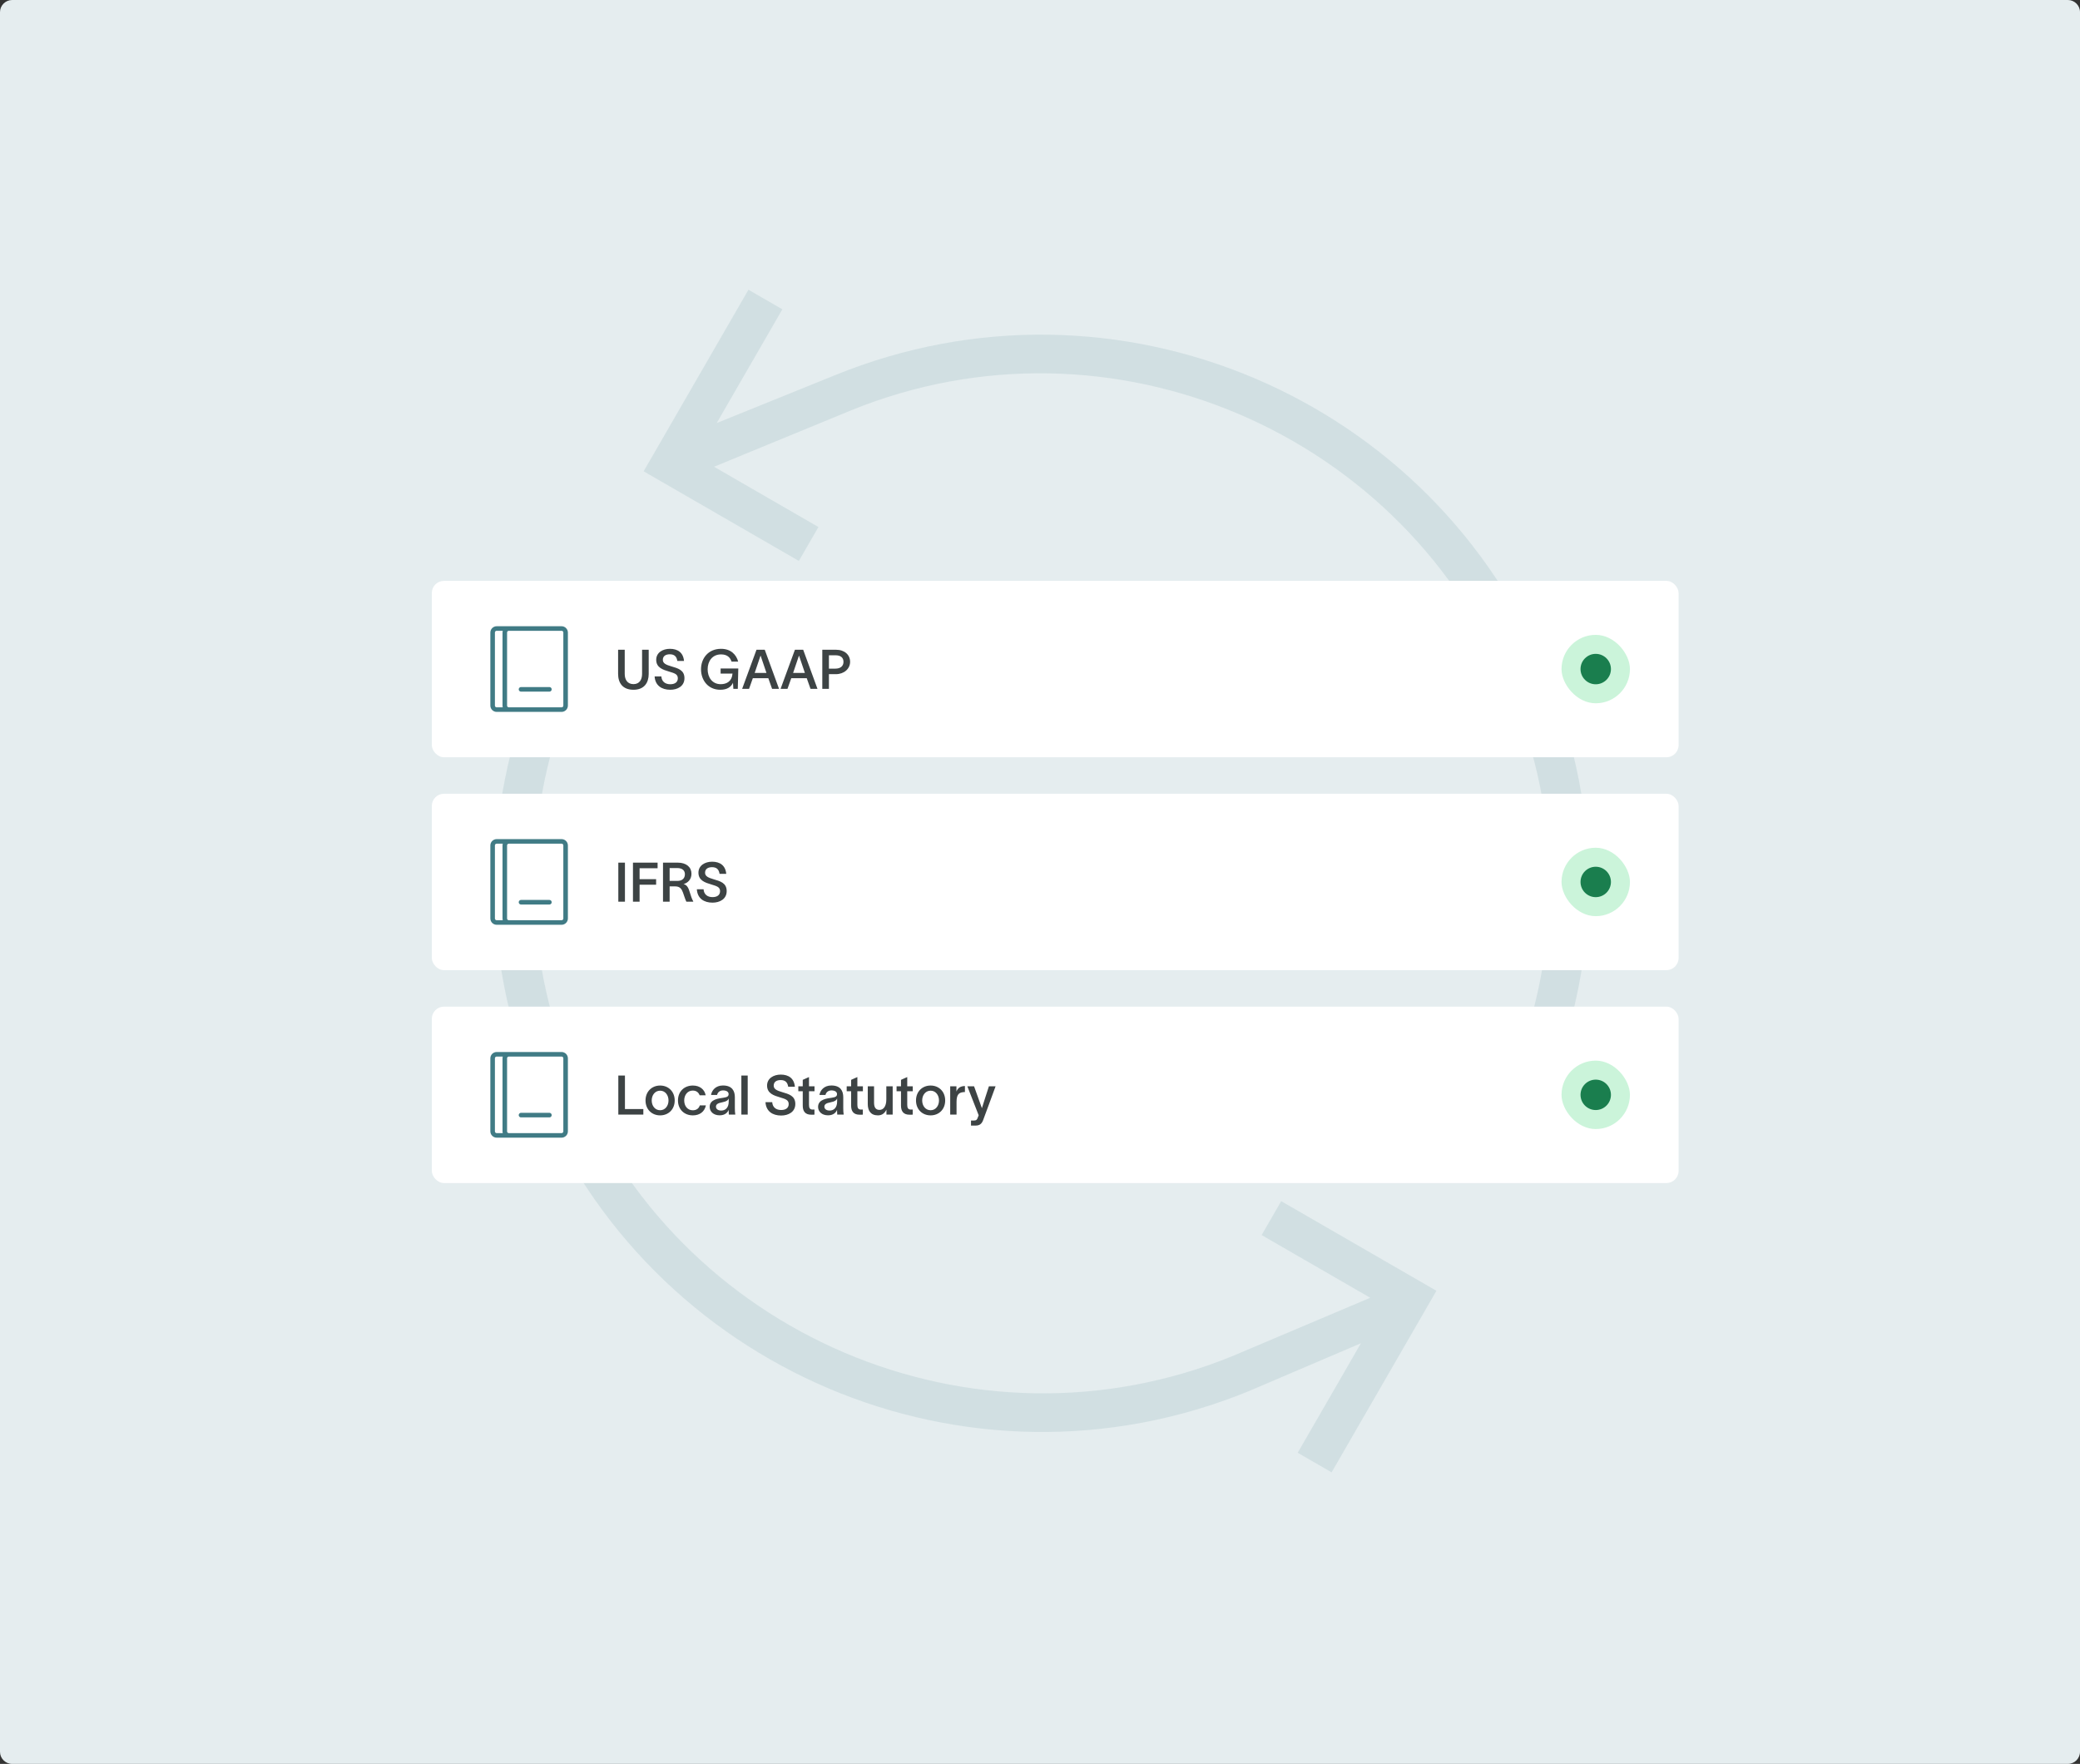
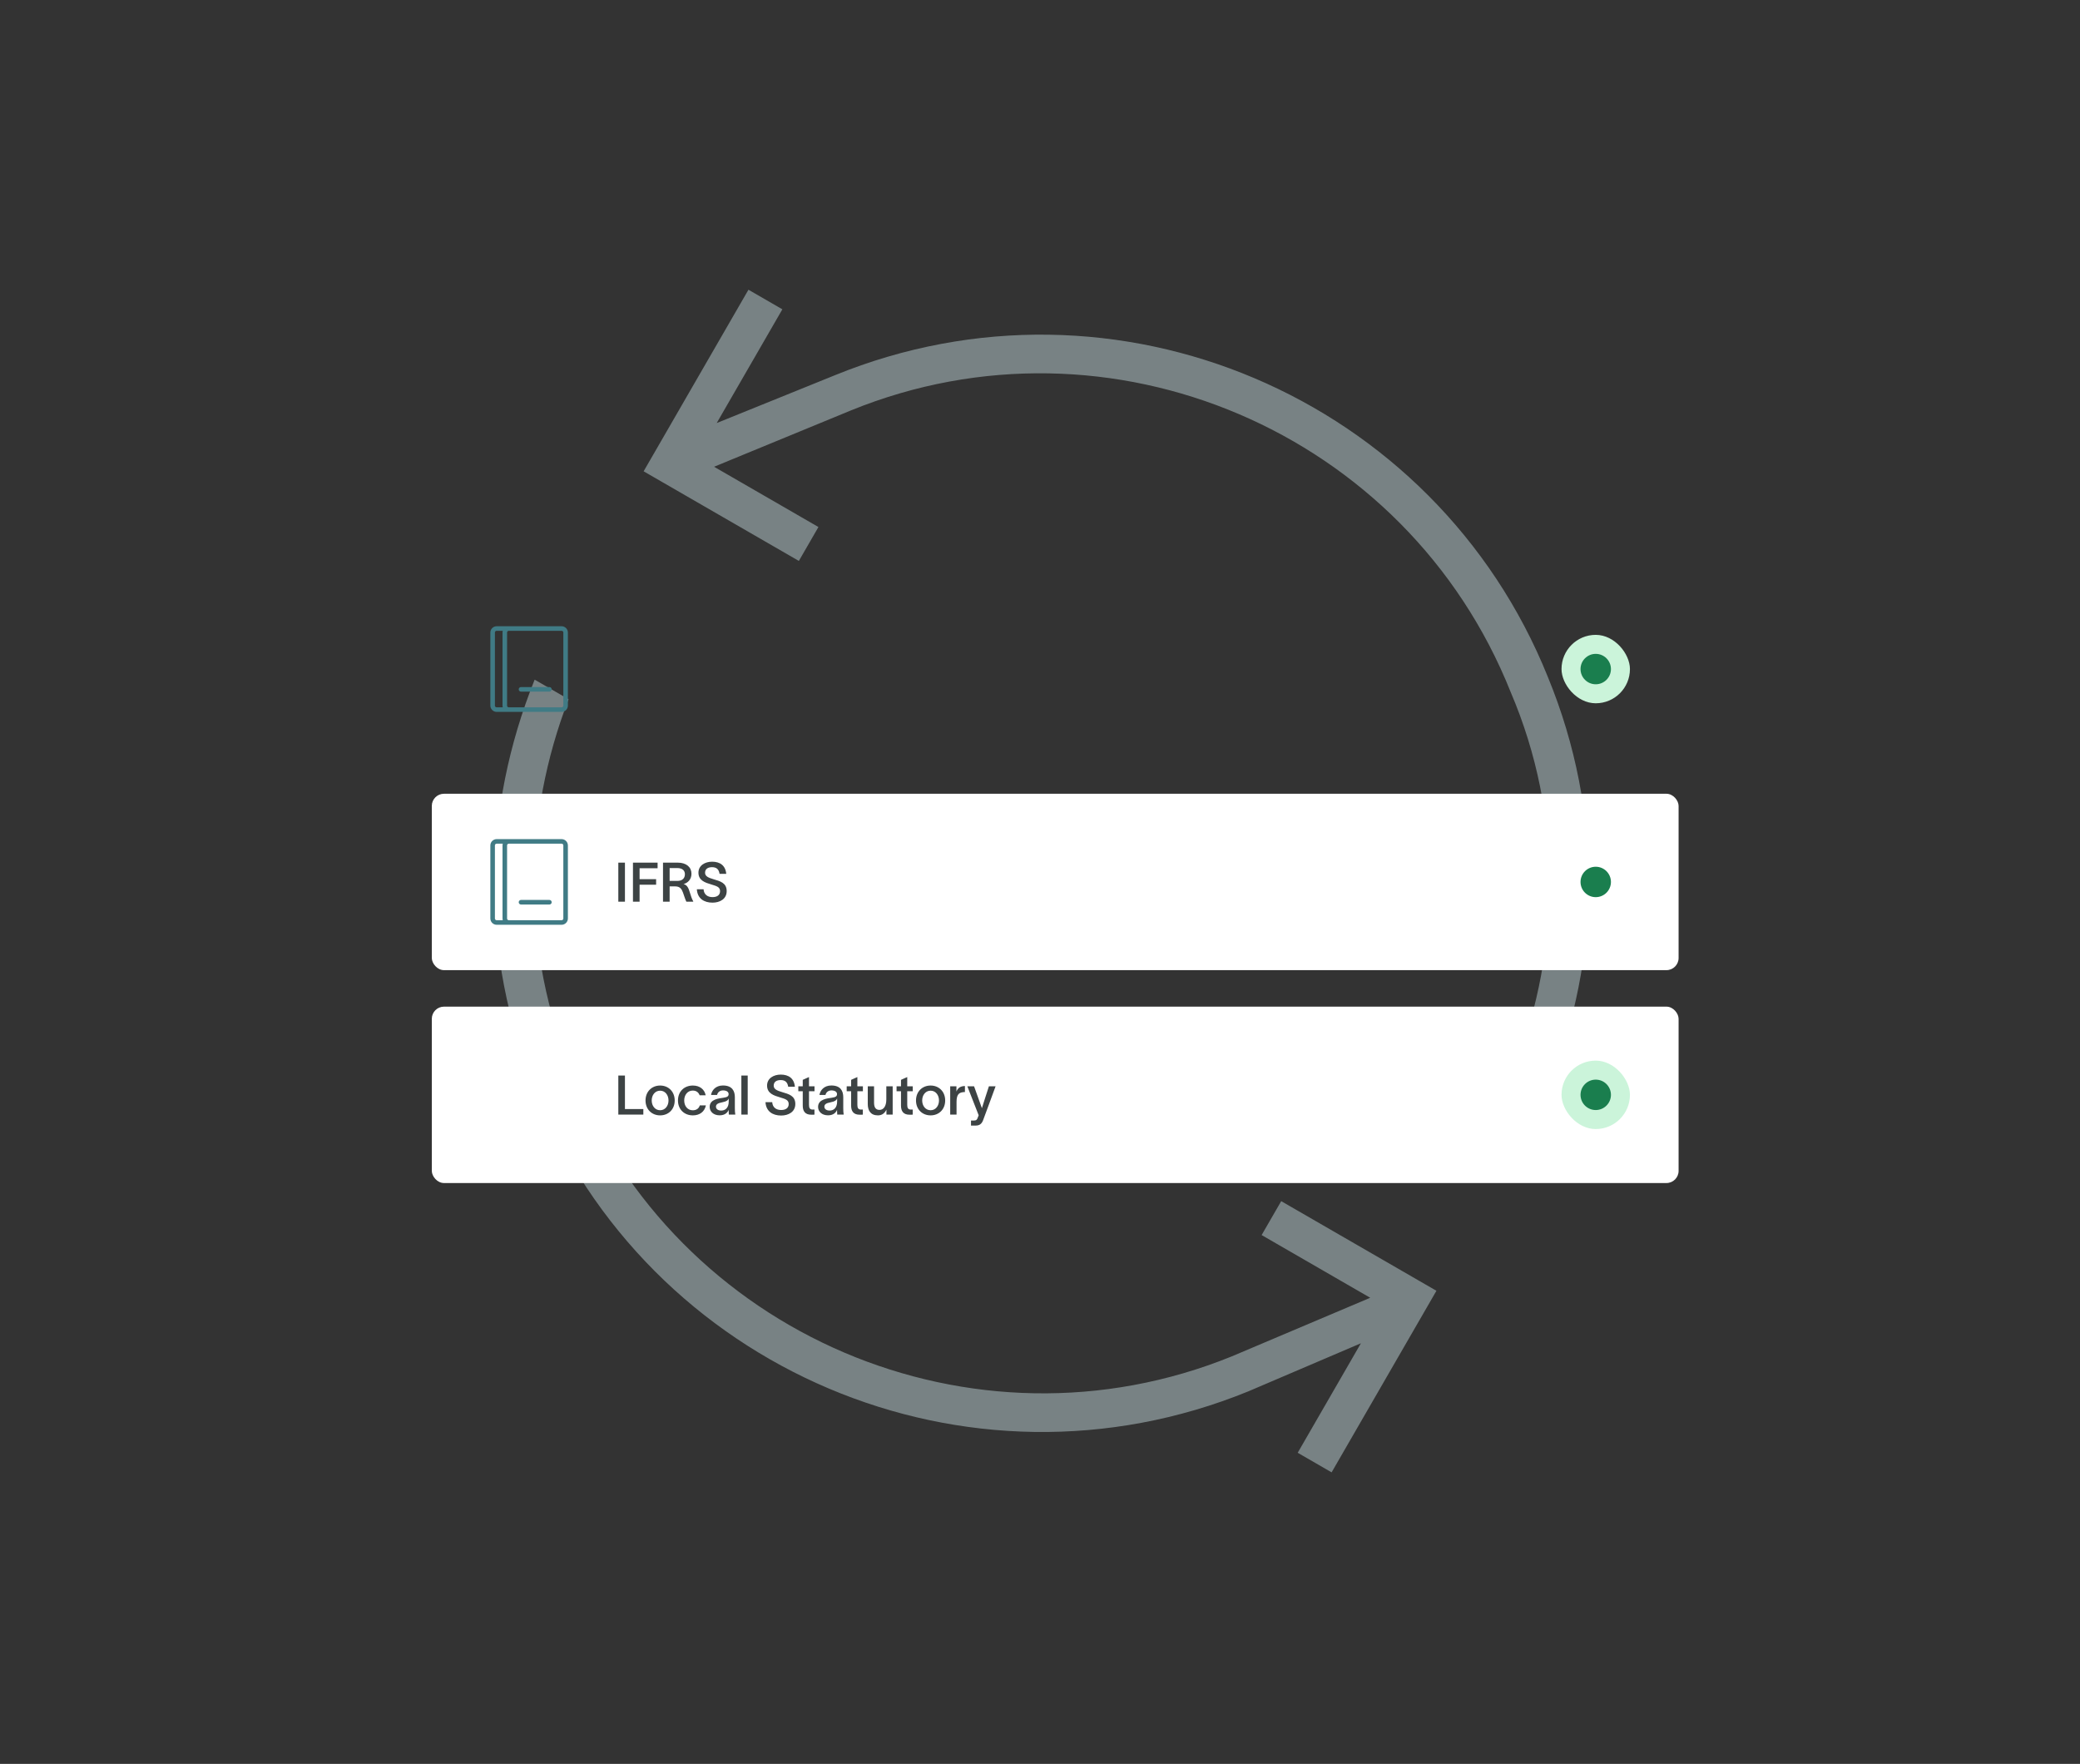
<svg xmlns="http://www.w3.org/2000/svg" width="684" height="580" viewBox="0 0 684 580" fill="none">
  <rect x="0" y="0" width="684" height="580" fill="#333333" stroke="none" />
  <g clip-path="url(#clip0_7016_56965)">
-     <path d="M0 4C0 1.791 1.791 0 4 0H680C682.209 0 684 1.791 684 4V576C684 578.209 682.209 580 680 580H4C1.791 580 0 578.209 0 576V4Z" fill="#E5EDEF" />
    <path opacity="0.5" d="M509.596 356.722L498.446 350.284C512.988 312.22 514.182 268.308 496.796 227.607C462.643 141.916 364.912 100.358 279.917 134.914L234.819 153.478L263.563 170.073L269.138 173.292L262.7 184.442L257.125 181.223L217.231 158.191L211.656 154.972L214.875 149.397L242.908 100.843L246.126 95.267L257.277 101.705L254.058 107.28L235.682 139.109L274.479 123.411C366.874 85.694 471.976 130.579 508.996 222.571C527.56 267.669 526.15 315.174 509.596 356.722ZM466.789 421.21L472.364 424.428L469.145 430.004L441.113 478.557L437.894 484.133L426.744 477.695L429.962 472.12L447.534 441.685L410.533 457.49C318.138 495.207 213.036 450.323 176.016 358.331C157.452 313.233 158.861 265.728 175.818 223.483L186.968 229.921C172.023 268.681 171.232 311.896 188.216 353.294C222.369 438.986 320.1 480.544 405.094 445.988L450.595 426.727L420.458 409.327L414.883 406.108L421.32 394.958L426.895 398.177L466.789 421.21Z" fill="#BFD3D6" />
-     <rect x="142" y="191" width="410" height="58" rx="4" fill="white" />
    <path d="M184.667 233.333H163.333C162.597 233.333 162 232.736 162 231.999V207.999C162 207.263 162.597 206.666 163.333 206.666H184.667M184.667 233.333C185.403 233.333 186 232.736 186 231.999V207.999C186 207.263 185.403 206.666 184.667 206.666M184.667 233.333H167.333C166.597 233.333 166 232.736 166 231.999V207.999C166 207.263 166.597 206.666 167.333 206.666H184.667M171.333 226.666H180.667" stroke="#407B85" stroke-width="1.5" stroke-linecap="round" stroke-linejoin="round" />
-     <path d="M213.322 221.586C213.322 224.502 211.846 226.806 208.318 226.806C204.772 226.806 203.26 224.574 203.26 221.586V213.648H205.438V221.586C205.438 223.458 206.302 224.952 208.318 224.952C210.298 224.952 211.144 223.458 211.144 221.586V213.648H213.322V221.586ZM217.484 222.414C217.592 224.106 218.762 224.988 220.418 224.988C221.858 224.988 222.902 224.376 222.902 223.026C222.902 221.622 221.714 221.352 220.094 220.848C217.97 220.218 215.828 219.534 215.792 216.996C215.774 214.548 217.97 213.342 220.292 213.342C222.866 213.342 224.684 214.566 224.936 217.338H222.74C222.506 215.862 221.768 215.142 220.256 215.142C218.996 215.142 217.97 215.664 217.97 216.978C217.97 218.148 219.086 218.616 220.742 219.102C222.92 219.75 225.08 220.29 225.08 223.008C225.08 225.636 222.794 226.806 220.418 226.806C217.61 226.806 215.45 225.42 215.27 222.414H217.484ZM236.971 221.496V219.804H242.785L242.623 226.5H241.165L241.039 224.502C240.445 225.816 239.203 226.806 236.863 226.806C232.813 226.806 230.527 223.62 230.527 220.074C230.527 216.528 232.849 213.342 237.115 213.342C240.373 213.342 242.137 215.286 242.749 217.554H240.571C240.121 216.186 239.149 215.178 237.115 215.178C234.199 215.178 232.705 217.464 232.705 220.074C232.705 222.684 234.181 224.97 237.007 224.97C239.041 224.97 240.715 223.962 240.877 221.478L236.971 221.496ZM246.321 226.5H244.053L248.769 213.648H251.487L256.185 226.5H253.899L252.657 223.008H247.563L246.321 226.5ZM248.175 221.262H252.045L250.137 215.628H250.083L248.175 221.262ZM258.959 226.5H256.691L261.407 213.648H264.125L268.823 226.5H266.537L265.295 223.008H260.201L258.959 226.5ZM260.813 221.262H264.683L262.775 215.628H262.721L260.813 221.262ZM274.712 219.858C276.332 219.858 277.376 219.066 277.376 217.626C277.376 216.186 276.386 215.466 274.766 215.466H272.588V219.858H274.712ZM270.41 226.5V213.648H274.946C277.754 213.648 279.554 215.34 279.554 217.608C279.554 219.93 277.538 221.676 274.892 221.676H272.588V226.5H270.41Z" fill="#3D4344" />
    <rect x="513.5" y="208.75" width="22.5" height="22.5" rx="11.25" fill="#CBF4DA" />
    <circle cx="524.75" cy="220" r="5" fill="#1A7E4E" />
    <rect x="142" y="261" width="410" height="58" rx="4" fill="white" />
    <path d="M184.667 303.333H163.333C162.597 303.333 162 302.736 162 301.999V277.999C162 277.263 162.597 276.666 163.333 276.666H184.667M184.667 303.333C185.403 303.333 186 302.736 186 301.999V277.999C186 277.263 185.403 276.666 184.667 276.666M184.667 303.333H167.333C166.597 303.333 166 302.736 166 301.999V277.999C166 277.263 166.597 276.666 167.333 276.666H184.667M171.333 296.666H180.667" stroke="#407B85" stroke-width="1.5" stroke-linecap="round" stroke-linejoin="round" />
    <path d="M203.332 283.648H205.51V296.5H203.332V283.648ZM208.148 296.5V283.648H216.248V285.484H210.326V289.084H215.762V290.902H210.326V296.5H208.148ZM218.027 296.5V283.648H222.851C225.785 283.648 227.387 285.196 227.387 287.302C227.387 289.174 226.181 290.326 224.795 290.686C226.001 291.028 226.415 292 226.865 293.494C227.225 294.646 227.495 295.546 227.963 296.356V296.5H225.713C225.299 295.69 224.993 294.556 224.597 293.494C224.165 292.306 223.607 291.46 222.041 291.46H220.205V296.5H218.027ZM220.205 289.66H222.743C224.363 289.66 225.227 288.796 225.227 287.464C225.227 286.33 224.507 285.43 222.671 285.43H220.205V289.66ZM231.371 292.414C231.479 294.106 232.649 294.988 234.305 294.988C235.745 294.988 236.789 294.376 236.789 293.026C236.789 291.622 235.601 291.352 233.981 290.848C231.857 290.218 229.715 289.534 229.679 286.996C229.661 284.548 231.857 283.342 234.179 283.342C236.753 283.342 238.571 284.566 238.823 287.338H236.627C236.393 285.862 235.655 285.142 234.143 285.142C232.883 285.142 231.857 285.664 231.857 286.978C231.857 288.148 232.973 288.616 234.629 289.102C236.807 289.75 238.967 290.29 238.967 293.008C238.967 295.636 236.681 296.806 234.305 296.806C231.497 296.806 229.337 295.42 229.157 292.414H231.371Z" fill="#3D4344" />
-     <rect x="513.5" y="278.75" width="22.5" height="22.5" rx="11.25" fill="#CBF4DA" />
    <circle cx="524.75" cy="290" r="5" fill="#1A7E4E" />
    <rect x="142" y="331" width="410" height="58" rx="4" fill="white" />
-     <path d="M184.667 373.333H163.333C162.597 373.333 162 372.736 162 371.999V347.999C162 347.263 162.597 346.666 163.333 346.666H184.667M184.667 373.333C185.403 373.333 186 372.736 186 371.999V347.999C186 347.263 185.403 346.666 184.667 346.666M184.667 373.333H167.333C166.597 373.333 166 372.736 166 371.999V347.999C166 347.263 166.597 346.666 167.333 346.666H184.667M171.333 366.666H180.667" stroke="#407B85" stroke-width="1.5" stroke-linecap="round" stroke-linejoin="round" />
    <path d="M203.332 353.648H205.51V364.664H211.558V366.5H203.332V353.648ZM217.084 366.752C214.33 366.752 212.278 364.772 212.278 361.856C212.278 358.94 214.33 356.942 217.084 356.942C219.82 356.942 221.872 358.94 221.872 361.856C221.872 364.772 219.82 366.752 217.084 366.752ZM214.312 361.856C214.312 363.62 215.41 365.06 217.084 365.06C218.74 365.06 219.838 363.62 219.838 361.856C219.838 360.074 218.74 358.634 217.084 358.634C215.41 358.634 214.312 360.074 214.312 361.856ZM232.128 363.476C231.678 365.582 230.076 366.752 227.844 366.752C225.036 366.752 222.948 364.808 222.948 361.856C222.948 358.868 225.036 356.942 227.844 356.942C230.148 356.942 231.696 358.238 232.056 360.146H230.076C229.734 359.246 229.032 358.598 227.808 358.598C226.098 358.598 225 360.038 225 361.856C225 363.674 226.098 365.078 227.808 365.078C228.942 365.078 229.788 364.556 230.13 363.476H232.128ZM233.824 360.038C234.058 358.562 235.3 356.924 237.73 356.924C240.808 356.924 241.654 358.778 241.654 360.776V364.358C241.654 365.06 241.69 365.96 241.798 366.5H239.674C239.638 366.14 239.62 365.78 239.62 365.402V364.97H239.602C239.296 365.726 238.504 366.734 236.65 366.734C234.544 366.734 233.374 365.438 233.374 363.962C233.374 361.388 236.524 361.172 237.874 360.956C239.062 360.776 239.602 360.542 239.602 359.75C239.602 359.012 238.9 358.544 237.766 358.544C236.758 358.544 236.02 359.12 235.804 360.038H233.824ZM235.444 363.89C235.444 364.628 236.074 365.168 237.172 365.168C238.414 365.168 239.638 364.394 239.638 362.18V361.208C239.44 361.73 238.954 362.18 237.37 362.486C236.092 362.72 235.444 363.116 235.444 363.89ZM243.792 353.648H245.88V366.5H243.792V353.648ZM253.941 362.414C254.049 364.106 255.219 364.988 256.875 364.988C258.315 364.988 259.359 364.376 259.359 363.026C259.359 361.622 258.171 361.352 256.551 360.848C254.427 360.218 252.285 359.534 252.249 356.996C252.231 354.548 254.427 353.342 256.749 353.342C259.323 353.342 261.141 354.566 261.393 357.338H259.197C258.963 355.862 258.225 355.142 256.713 355.142C255.453 355.142 254.427 355.664 254.427 356.978C254.427 358.148 255.543 358.616 257.199 359.102C259.377 359.75 261.537 360.29 261.537 363.008C261.537 365.636 259.251 366.806 256.875 366.806C254.067 366.806 251.907 365.42 251.727 362.414H253.941ZM266.034 363.296C266.034 364.304 266.322 364.844 267.222 364.844H267.834V366.518L266.826 366.536C264.684 366.554 263.982 365.276 263.982 363.548V358.814H262.524V357.194H263.982V355.07L266.034 354.152V357.194H267.852V358.814H266.034V363.296ZM269.472 360.038C269.706 358.562 270.948 356.924 273.378 356.924C276.456 356.924 277.302 358.778 277.302 360.776V364.358C277.302 365.06 277.338 365.96 277.446 366.5H275.322C275.286 366.14 275.268 365.78 275.268 365.402V364.97H275.25C274.944 365.726 274.152 366.734 272.298 366.734C270.192 366.734 269.022 365.438 269.022 363.962C269.022 361.388 272.172 361.172 273.522 360.956C274.71 360.776 275.25 360.542 275.25 359.75C275.25 359.012 274.548 358.544 273.414 358.544C272.406 358.544 271.668 359.12 271.452 360.038H269.472ZM271.092 363.89C271.092 364.628 271.722 365.168 272.82 365.168C274.062 365.168 275.286 364.394 275.286 362.18V361.208C275.088 361.73 274.602 362.18 273.018 362.486C271.74 362.72 271.092 363.116 271.092 363.89ZM281.942 363.296C281.942 364.304 282.23 364.844 283.13 364.844H283.742V366.518L282.734 366.536C280.592 366.554 279.89 365.276 279.89 363.548V358.814H278.432V357.194H279.89V355.07L281.942 354.152V357.194H283.76V358.814H281.942V363.296ZM285.362 363.008V357.194H287.432V362.576C287.432 364.016 287.9 364.952 289.214 364.952C290.492 364.952 291.464 363.836 291.464 361.514V357.194H293.552V366.5H291.5V364.862C290.996 365.924 290.15 366.752 288.71 366.752C286.28 366.752 285.362 365.15 285.362 363.008ZM298.343 363.296C298.343 364.304 298.631 364.844 299.531 364.844H300.143V366.518L299.135 366.536C296.993 366.554 296.291 365.276 296.291 363.548V358.814H294.833V357.194H296.291V355.07L298.343 354.152V357.194H300.161V358.814H298.343V363.296ZM306.03 366.752C303.276 366.752 301.224 364.772 301.224 361.856C301.224 358.94 303.276 356.942 306.03 356.942C308.766 356.942 310.818 358.94 310.818 361.856C310.818 364.772 308.766 366.752 306.03 366.752ZM303.258 361.856C303.258 363.62 304.356 365.06 306.03 365.06C307.686 365.06 308.784 363.62 308.784 361.856C308.784 360.074 307.686 358.634 306.03 358.634C304.356 358.634 303.258 360.074 303.258 361.856ZM314.522 357.194V358.922C315.008 357.626 315.98 357.122 317.312 357.104V359.084C317.204 359.084 316.664 359.084 316.376 359.174C315.458 359.354 314.558 359.84 314.558 362.252V366.5H312.47V357.194H314.522ZM320.32 357.194C321.184 359.642 322.012 361.892 322.876 364.34H322.912C323.596 362.09 324.406 359.678 325.198 357.194H327.394C325.126 363.512 325.666 361.802 323.29 368.336C322.876 369.452 322.174 370.1 320.914 370.1H319.312V368.444H320.338C321.094 368.444 321.328 368.102 321.544 367.454L321.832 366.716C320.482 363.206 319.294 360.254 318.106 357.194H320.32Z" fill="#3D4344" />
    <rect x="513.5" y="348.75" width="22.5" height="22.5" rx="11.25" fill="#CBF4DA" />
    <circle cx="524.75" cy="360" r="5" fill="#1A7E4E" />
  </g>
  <defs>
    <clipPath id="clip0_7016_56965">
      <path d="M0 4C0 1.791 1.791 0 4 0H680C682.209 0 684 1.791 684 4V576C684 578.209 682.209 580 680 580H4C1.791 580 0 578.209 0 576V4Z" fill="white" />
    </clipPath>
  </defs>
</svg>